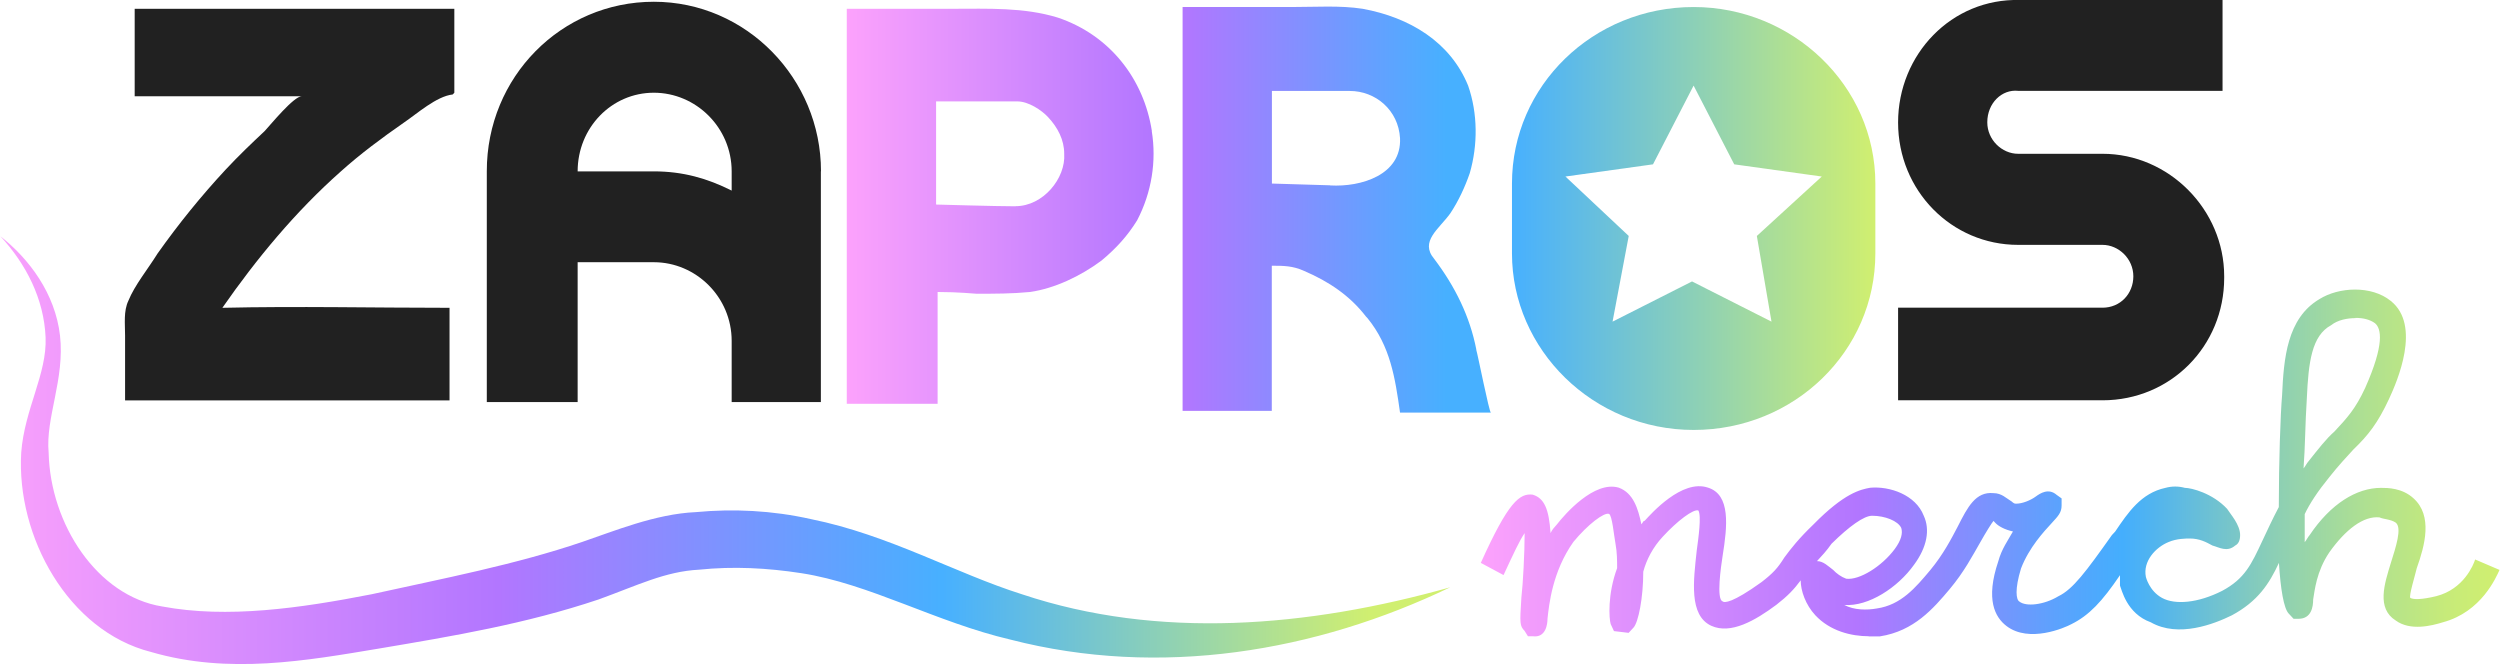
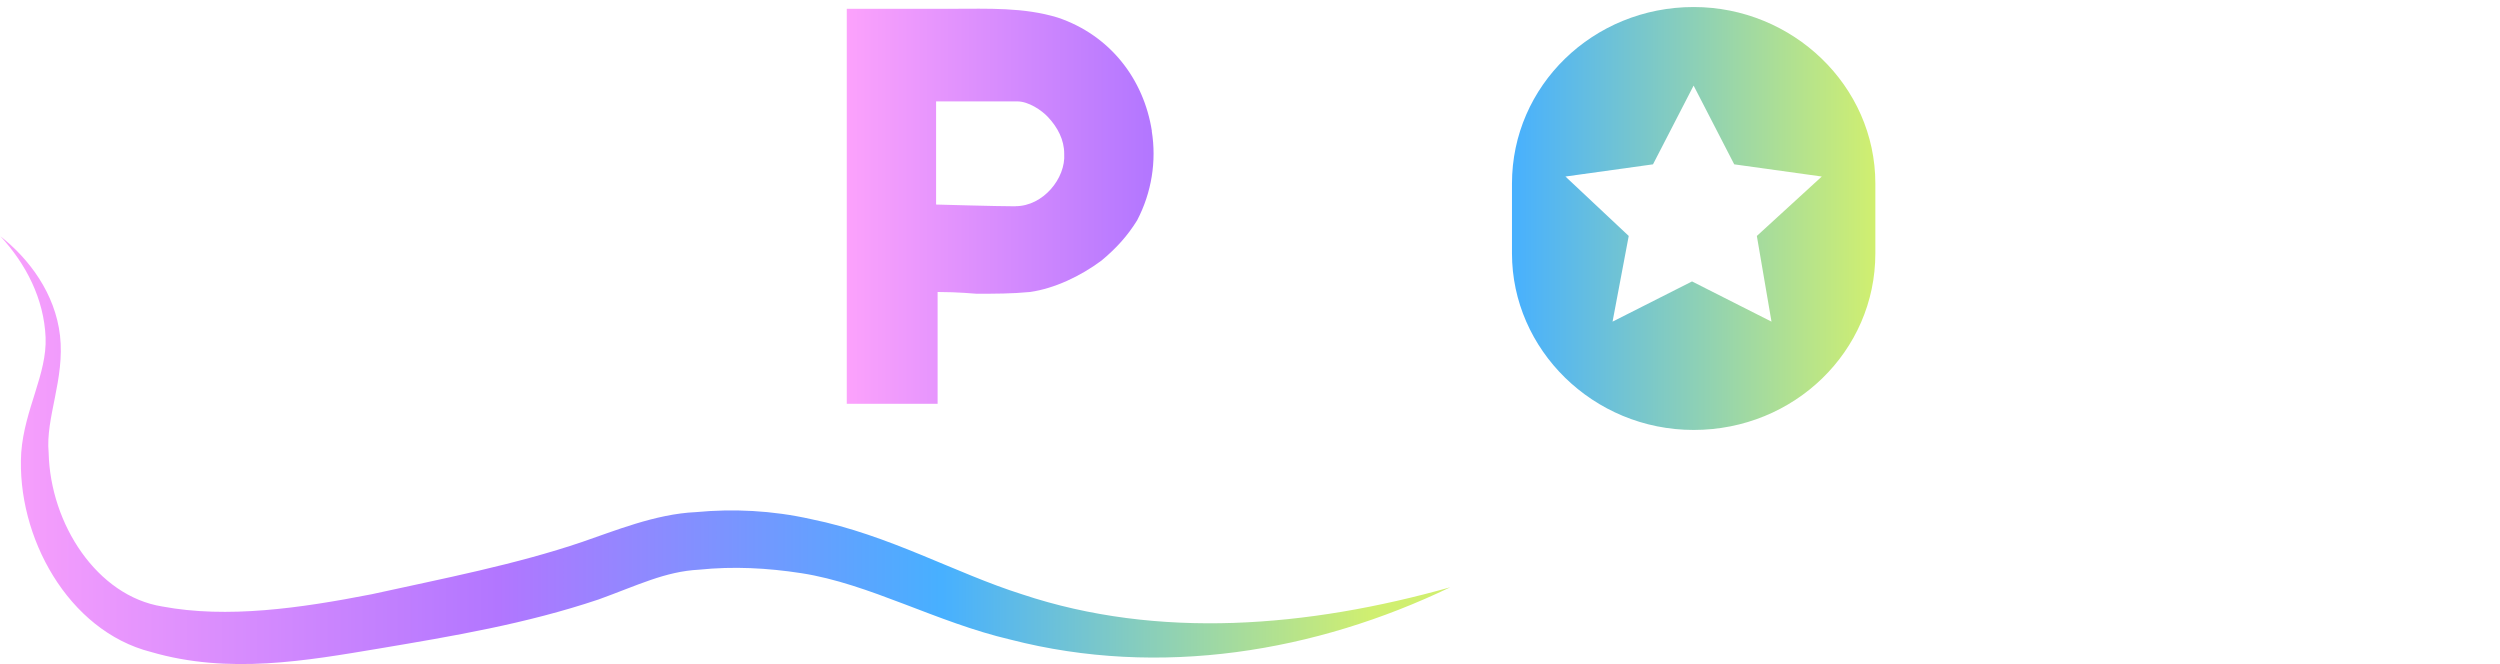
<svg xmlns="http://www.w3.org/2000/svg" id="_Слой_1" data-name="Слой 1" viewBox="0 0 213.28 56.66">
  <defs>
    <style>
      .cls-1 {
        fill: url(#_Безымянный_градиент_3);
      }

      .cls-1, .cls-2, .cls-3, .cls-4, .cls-5, .cls-6 {
        stroke-width: 0px;
      }

      .cls-2 {
        fill: url(#_Безымянный_градиент_4);
      }

      .cls-3 {
        fill: url(#_Безымянный_градиент_2);
      }

      .cls-4 {
        fill: url(#_Безымянный_градиент_5);
      }

      .cls-5 {
        fill: url(#_Безымянный_градиент_6);
      }

      .cls-6 {
        fill: #212121;
      }
    </style>
    <linearGradient id="_Безымянный_градиент_6" data-name="Безымянный градиент 6" x1="126.36" y1="14.13" x2="213.17" y2="14.13" gradientTransform="translate(0 53.62) scale(1 -1)" gradientUnits="userSpaceOnUse">
      <stop offset="0" stop-color="#fca2fc" />
      <stop offset=".37" stop-color="#b276ff" />
      <stop offset=".44" stop-color="#9386fe" />
      <stop offset=".57" stop-color="#5aa3fd" />
      <stop offset=".63" stop-color="#44aefd" />
      <stop offset=".66" stop-color="#51b4ef" />
      <stop offset=".77" stop-color="#88cdb9" />
      <stop offset=".87" stop-color="#afe091" />
      <stop offset=".95" stop-color="#c7eb79" />
      <stop offset="1" stop-color="#d0ef70" />
    </linearGradient>
    <linearGradient id="_Безымянный_градиент_2" data-name="Безымянный градиент 2" x1="-1.64" y1="15.22" x2="124.54" y2="15.22" gradientTransform="translate(0 53.62) scale(1 -1)" gradientUnits="userSpaceOnUse">
      <stop offset="0" stop-color="#fca2fc" />
      <stop offset=".35" stop-color="#b276ff" />
      <stop offset=".65" stop-color="#47b0ff" />
      <stop offset=".94" stop-color="#d0ef70" />
    </linearGradient>
    <linearGradient id="_Безымянный_градиент_3" data-name="Безымянный градиент 3" x1="72.21" y1="36.03" x2="98.44" y2="36.03" gradientTransform="translate(0 53.62) scale(1 -1)" gradientUnits="userSpaceOnUse">
      <stop offset="0" stop-color="#fca2fc" />
      <stop offset="1" stop-color="#b276ff" />
    </linearGradient>
    <linearGradient id="_Безымянный_градиент_4" data-name="Безымянный градиент 4" x1="100.92" y1="35.74" x2="126.99" y2="35.74" gradientTransform="translate(0 53.62) scale(1 -1)" gradientUnits="userSpaceOnUse">
      <stop offset="0" stop-color="#b276ff" />
      <stop offset=".86" stop-color="#47b0ff" />
    </linearGradient>
    <linearGradient id="_Безымянный_градиент_5" data-name="Безымянный градиент 5" x1="128.93" y1="34.98" x2="159.93" y2="34.98" gradientTransform="translate(0 53.62) scale(1 -1)" gradientUnits="userSpaceOnUse">
      <stop offset="0" stop-color="#47b0ff" />
      <stop offset="1" stop-color="#d0ef70" />
    </linearGradient>
  </defs>
-   <path class="cls-6" d="m70.03,14.62v19.68h-7.61v-5.22c0-3.73-3.04-6.71-6.64-6.71h-6.5v11.93h-7.75V14.62C41.52,6.56,47.89.15,55.78.15s14.26,6.56,14.26,14.46Zm-7.61,0c0-3.73-3.04-6.71-6.64-6.71s-6.5,2.98-6.5,6.71h6.5c2.49,0,4.57.6,6.64,1.64v-1.64Z" />
-   <path class="cls-5" d="m159.44,54.28c-1.52,0-3.32-.45-4.57-1.79-.83-.89-1.25-2.09-1.25-2.98-.55.75-1.11,1.34-2.08,2.09-1.8,1.34-3.88,2.54-5.54,1.79-1.94-.89-1.52-3.88-1.25-6.41.14-1.04.42-2.98.14-3.43-.42-.15-1.8.89-3.04,2.24-.83.89-1.38,1.94-1.66,2.98,0,2.24-.42,4.32-.83,4.77l-.42.45-1.25-.15-.28-.6c-.14-.45-.28-2.54.55-4.77,0-.6,0-1.34-.14-2.09-.14-.75-.28-2.39-.55-2.54-.42-.15-1.8.89-3.04,2.39-1.8,2.54-2.08,5.37-2.21,6.56,0,.45-.14,1.64-1.25,1.49h-.42l-.28-.45c-.42-.45-.42-.6-.28-2.83.14-1.19.28-3.88.28-5.52-.42.6-.97,1.79-1.8,3.58l-1.94-1.04c2.35-5.22,3.32-5.96,4.43-5.82.97.3,1.38,1.19,1.52,3.28.14-.3.28-.45.55-.75.69-.89,3.18-3.73,5.26-3.13,1.25.45,1.66,1.79,1.94,3.13.14-.15.14-.3.28-.3.55-.6,3.18-3.58,5.4-2.83,1.94.6,1.66,3.28,1.25,5.82-.14.89-.55,3.73,0,3.88.14.15.83.15,3.32-1.64.97-.75,1.38-1.19,1.94-2.09.55-.75,1.25-1.64,2.49-2.83,2.63-2.68,4.01-2.98,4.84-3.13,1.66-.15,3.88.6,4.57,2.39.55,1.19.28,2.68-.83,4.18-1.38,1.94-3.88,3.58-5.95,3.43.83.45,1.94.45,2.77.3,2.08-.3,3.32-1.79,4.57-3.28,1.11-1.34,1.8-2.68,2.35-3.73.83-1.64,1.52-2.98,3.04-2.83.69,0,1.11.45,1.38.6.28.15.28.3.55.3.55,0,1.25-.3,1.66-.6s1.11-.75,1.8-.15l.42.3v.6c0,.6-.28.89-.83,1.49-.69.75-1.94,2.09-2.63,3.88-.55,1.79-.42,2.68-.14,2.83.55.45,2.08.3,3.32-.45,1.25-.6,2.35-2.09,4.57-5.22l.28-.3c1.11-1.64,2.21-3.28,4.29-3.73.55-.15,1.11-.15,1.66,0,.55,0,2.35.45,3.6,1.79.28.45,1.11,1.34,1.11,2.24,0,.45-.14.75-.42.89-.69.6-1.38.15-1.94,0-.55-.3-1.11-.6-1.94-.6-.28,0-1.11,0-1.8.3-1.11.45-2.21,1.64-1.94,2.98,0,0,.28,1.19,1.38,1.79s3.04.45,5.12-.6c1.94-1.04,2.49-2.24,3.46-4.32.42-.89.83-1.79,1.38-2.83,0-3.88.14-7.9.28-9.54.14-3.13.42-6.56,3.18-8.2,1.66-1.04,4.43-1.19,6.09.15,2.63,2.09.55,6.86-.14,8.35-.97,2.09-1.8,3.13-3.04,4.32-.55.6-1.25,1.34-2.08,2.39-.97,1.19-1.66,2.24-2.08,3.13v2.39c.14-.15.28-.45.42-.6,1.8-2.68,4.01-4.03,6.09-4.03.55,0,1.8,0,2.77.89,1.66,1.49.97,4.03.28,5.96-.14.6-.69,2.39-.55,2.54.28.15.97.15,2.21-.15,2.35-.6,3.18-2.68,3.32-3.13l2.08.89c-.28.6-1.52,3.58-4.84,4.47-.97.3-2.77.75-4.01-.15-1.66-1.04-.97-3.13-.42-4.92.42-1.34.97-2.98.42-3.43-.42-.3-1.11-.3-1.38-.45-1.38-.15-2.91,1.04-4.29,2.98-1.11,1.64-1.25,3.28-1.38,4.03,0,.6-.14,1.64-1.25,1.64h-.42l-.42-.45c-.42-.45-.69-2.09-.83-4.32-.83,1.79-1.8,3.28-4.01,4.47-1.52.75-4.57,1.94-6.92.6-2.08-.75-2.49-2.83-2.63-3.13v-.89c-1.52,2.24-2.63,3.43-4.15,4.18-.55.3-3.6,1.64-5.54.15-.97-.75-1.8-2.24-.69-5.52.28-1.04.83-1.79,1.25-2.54-.69-.15-1.25-.45-1.52-.75l-.14-.15c-.14.15-.69,1.04-1.11,1.79-.69,1.19-1.38,2.54-2.63,4.03-1.38,1.64-3.04,3.58-5.95,4.03h-.97Zm-4.43-6.41c.55,0,.97.45,1.38.75.28.3.69.6,1.11.75,1.11.15,3.04-1.04,4.15-2.54.55-.75.69-1.34.55-1.79-.28-.6-1.38-1.04-2.49-1.04-.69,0-1.94.89-3.46,2.39-.42.6-.83,1.04-1.25,1.49Zm45.95-20.73c-.69,0-1.52.15-2.08.6-1.66.89-1.94,3.13-2.08,6.26-.14,2.09-.14,4.18-.28,5.96.14-.15.28-.45.42-.6.83-1.04,1.52-1.94,2.21-2.54,1.11-1.19,1.8-1.94,2.63-3.73,1.66-3.73,1.38-5.07.83-5.52-.42-.3-.97-.45-1.66-.45Z" />
  <path class="cls-3" d="m0,20.13c2.49,1.94,4.71,4.92,5.12,8.5.42,3.73-1.25,7.01-.97,9.99.14,6.11,4.15,12.23,9.69,13.12,5.54,1.04,11.76.15,17.85-1.04,6.09-1.34,12.32-2.54,17.99-4.47,2.63-.89,6.23-2.39,9.69-2.54,3.18-.3,6.5-.15,9.83.6,6.64,1.34,12.32,4.62,17.99,6.41,11.63,3.88,24.36,2.83,36.54-.6-11.49,5.52-24.77,7.75-37.51,4.47-6.37-1.49-12.04-4.77-17.85-5.67-2.91-.45-5.81-.6-8.72-.3-2.91.15-5.26,1.34-8.58,2.54-6.23,2.09-12.46,3.13-18.68,4.18-6.23,1.04-12.87,2.24-19.51.3-7.06-1.79-11.49-9.84-11.07-17,.28-3.73,2.21-6.71,2.08-9.84-.14-3.28-1.66-6.26-3.88-8.65Z" />
-   <path class="cls-6" d="m11.49.75v7.46h14.26c-.69,0-2.63,2.39-3.18,2.98-1.11,1.04-2.21,2.09-3.32,3.28-2.08,2.24-4.01,4.62-5.81,7.16-.83,1.34-1.94,2.68-2.49,4.03-.42.89-.28,1.94-.28,2.98v5.52h27.68v-7.9c-6.5,0-13.01-.15-19.38,0,2.91-4.18,6.23-8.2,10.1-11.63,1.66-1.49,3.46-2.83,5.4-4.18,1.11-.75,2.77-2.24,4.15-2.39l.14-.15V.75H11.49Z" />
  <path class="cls-1" d="m98.27,11.19c-.69-4.47-3.6-8.2-8.03-9.69-2.91-.89-5.95-.75-9-.75h-9v33.7h7.75v-9.54c1.8,0,3.18.15,3.32.15,1.52,0,3.04,0,4.57-.15,2.08-.3,4.29-1.34,6.09-2.68,1.25-1.04,2.21-2.09,3.04-3.43,1.25-2.39,1.66-5.07,1.25-7.61Zm-11.63,6.41c-1.66,0-6.64-.15-6.78-.15v-8.8h6.92c.97,0,2.08.75,2.63,1.34.83.89,1.38,1.94,1.38,3.13.14,2.09-1.8,4.47-4.15,4.47Z" />
-   <path class="cls-6" d="m169.54,10.44c0,1.49,1.25,2.68,2.63,2.68h7.2c5.67,0,10.38,4.77,10.38,10.44v.15c0,5.82-4.57,10.44-10.38,10.44h-17.44v-7.9h17.44c1.52,0,2.63-1.19,2.63-2.68h0c0-1.49-1.25-2.68-2.63-2.68h-7.2c-5.67,0-10.24-4.62-10.24-10.44S166.5-.15,172.31,0h17.3v7.75h-17.44c-1.38-.15-2.63,1.04-2.63,2.68Z" />
-   <path class="cls-2" d="m125.95,29.83c-.55-2.83-1.8-5.37-3.6-7.75-1.25-1.49.42-2.54,1.38-3.88.69-1.04,1.25-2.24,1.66-3.43.69-2.39.69-5.07-.14-7.46-1.52-3.73-4.98-5.82-9-6.56-1.94-.3-4.01-.15-6.09-.15h-9.27v34.45h7.61v-12.38c.97,0,1.8,0,2.77.45,2.08.89,3.88,2.09,5.26,3.88l.14.15c1.94,2.39,2.35,5.07,2.77,8.05h7.75c-.14,0-1.11-4.92-1.25-5.37Zm-12.46-14.02l-4.98-.15h0v-7.9h6.64c2.21,0,4.15,1.64,4.29,4.03.14,3.13-3.32,4.18-5.95,4.03Z" />
  <path class="cls-4" d="m144.49.6c-8.58,0-15.5,6.71-15.5,15.06v5.96c0,8.2,6.92,15.06,15.5,15.06s15.5-6.71,15.5-15.06v-5.96c0-8.35-7.06-15.06-15.5-15.06Zm0,6.71l3.46,6.71,7.47,1.04-5.54,5.07,1.25,7.31-6.78-3.43-6.78,3.43,1.38-7.31-5.4-5.07,7.47-1.04,3.46-6.71Z" />
</svg>